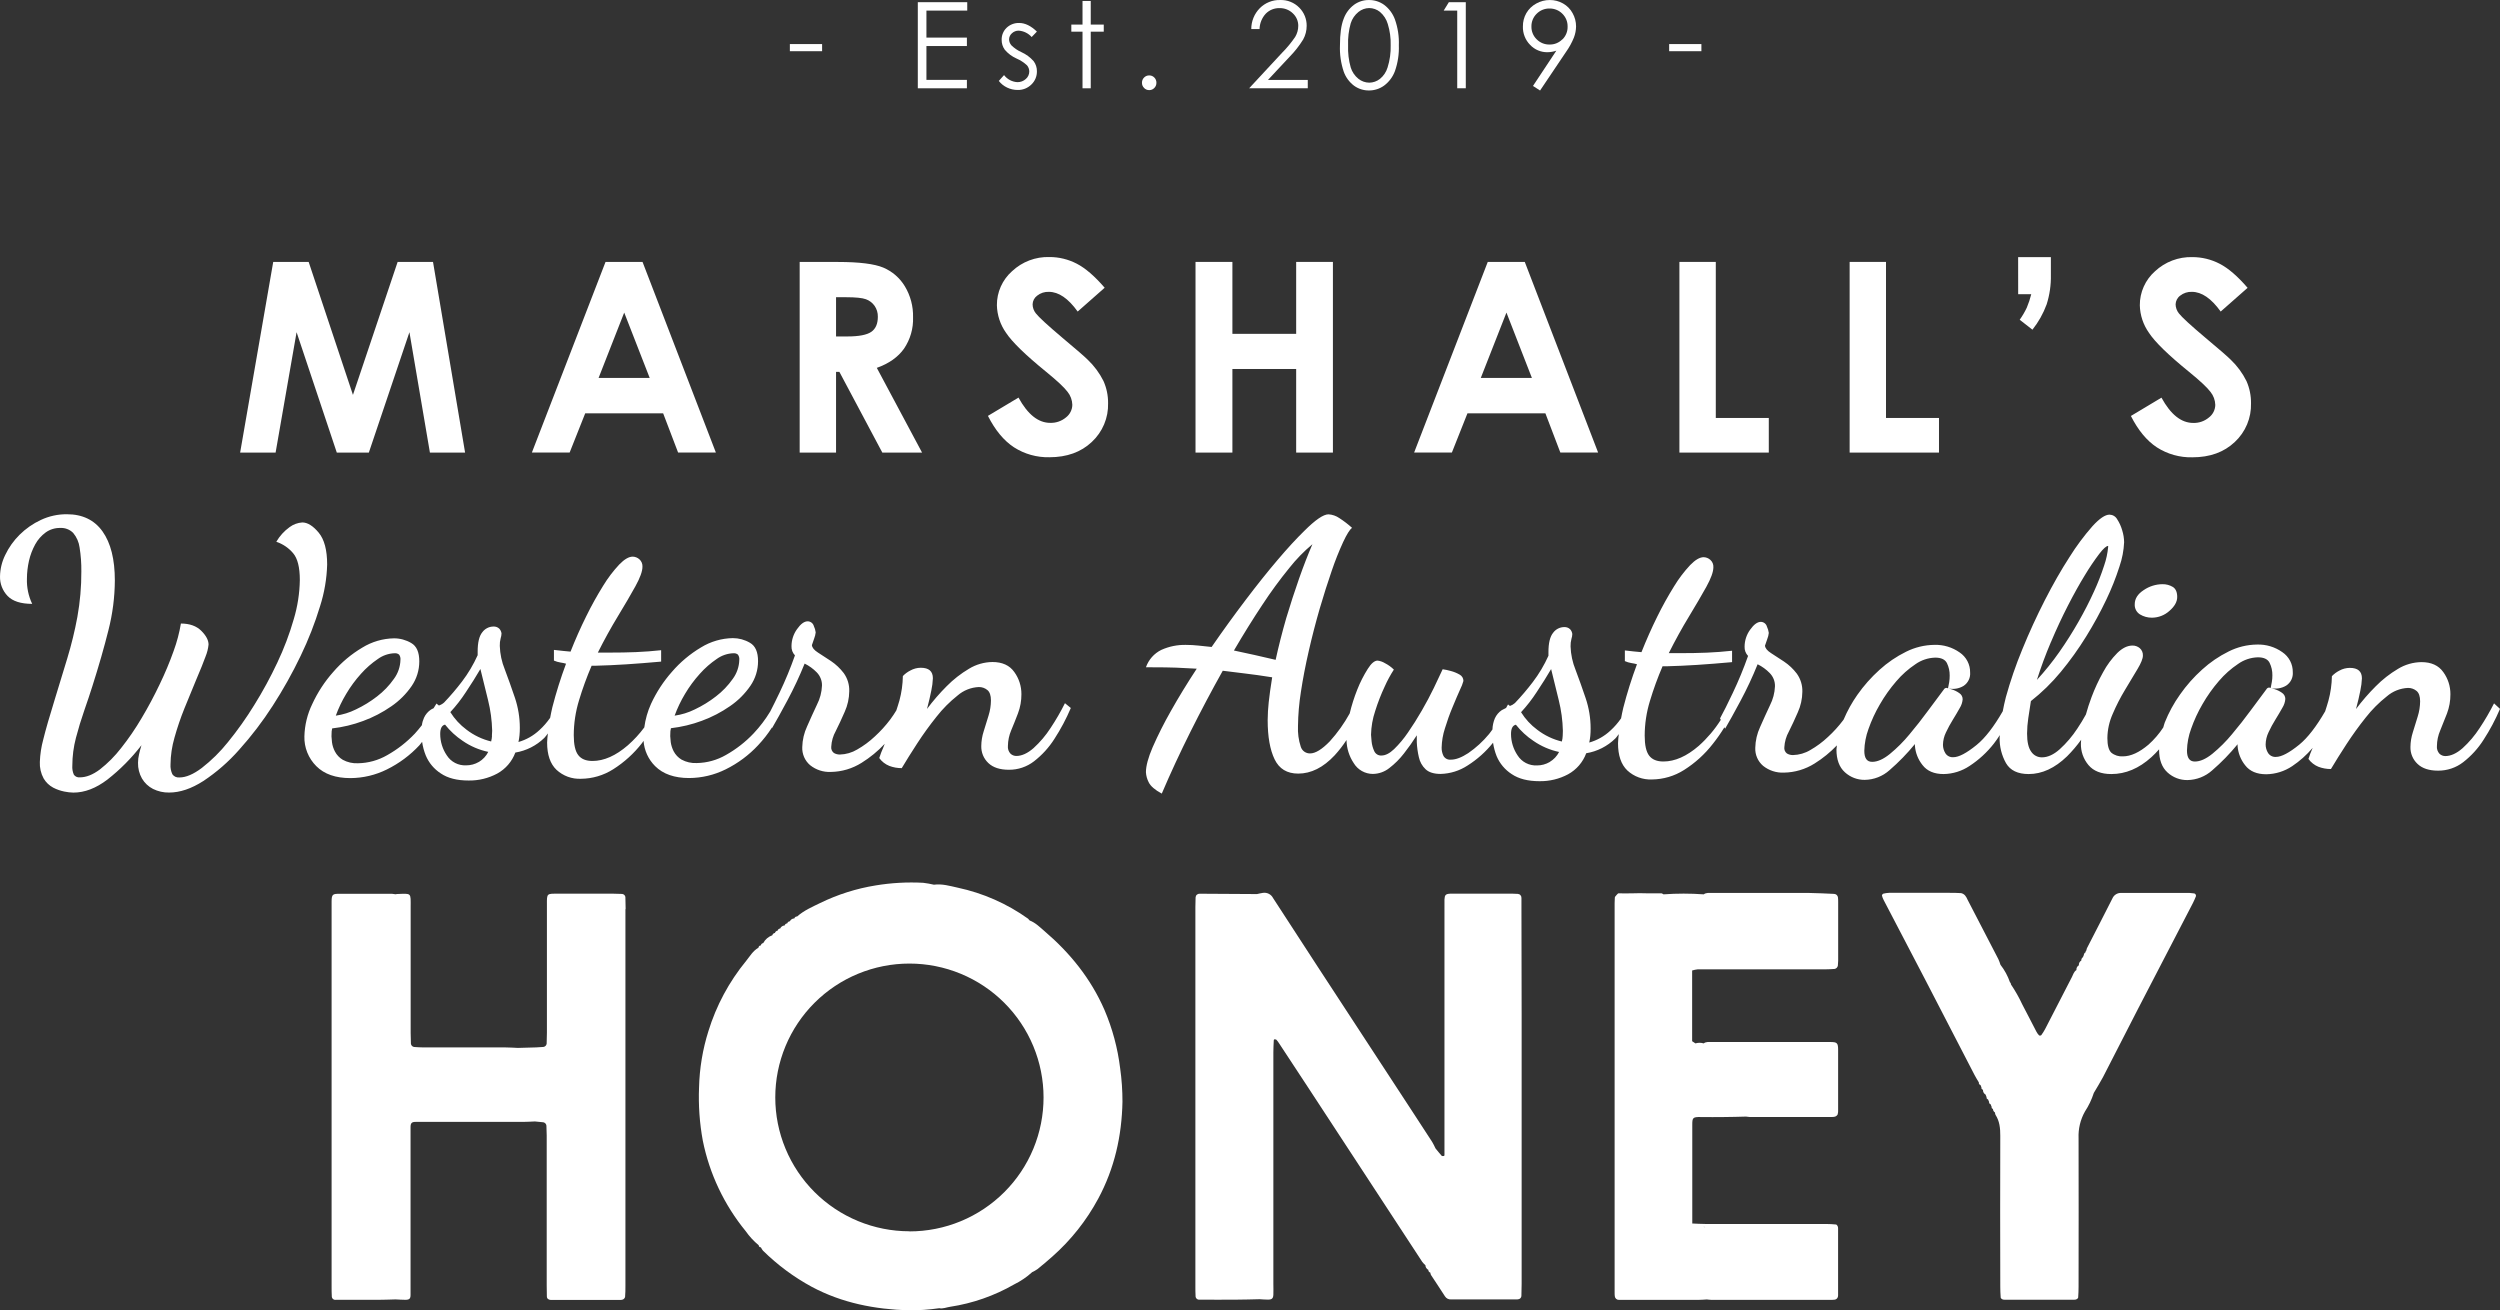
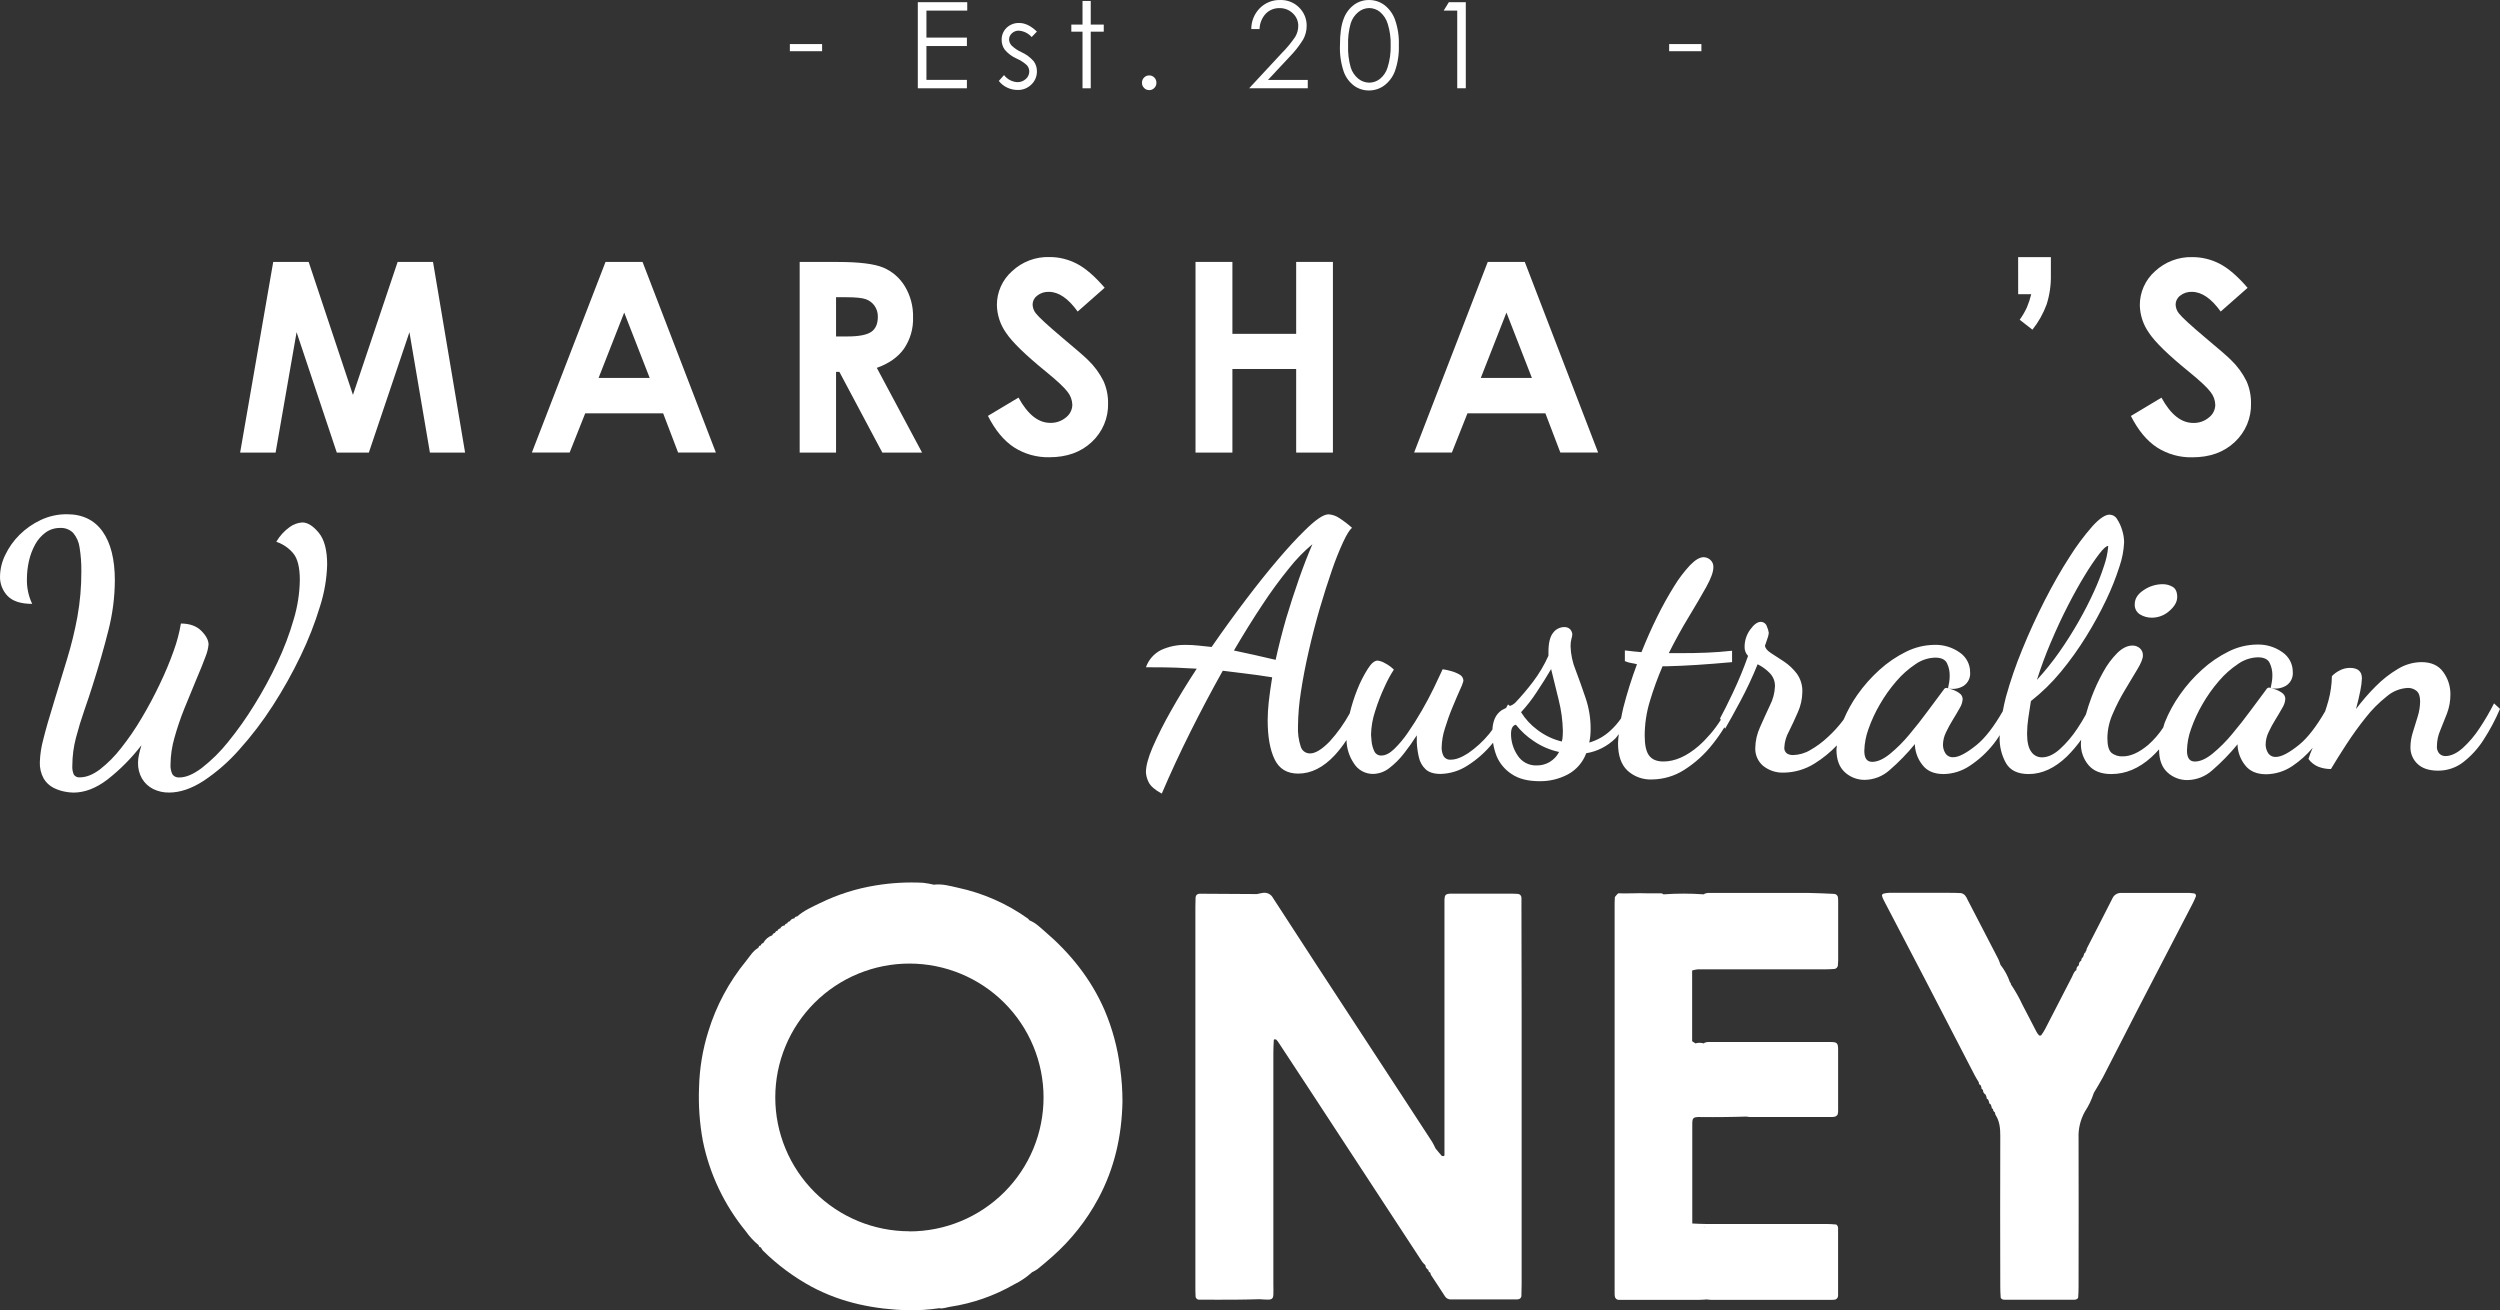
<svg xmlns="http://www.w3.org/2000/svg" width="145" height="76" viewBox="0 0 145 76" fill="none">
  <rect x="0" y="0" width="145" height="76" fill="#333333" stroke="none" />
-   <path d="M36.287 52.729C36.287 52.492 36.28 52.257 36.272 52.022C36.264 51.976 36.241 51.934 36.206 51.903C36.172 51.871 36.127 51.852 36.081 51.848C35.917 51.84 35.751 51.834 35.585 51.834H32.395C31.713 51.834 31.716 51.793 31.721 52.473C31.721 52.614 31.721 52.756 31.721 52.897C31.721 55.231 31.721 57.565 31.721 59.9C31.721 60.111 31.713 60.323 31.706 60.535C31.699 60.582 31.678 60.626 31.645 60.659C31.612 60.693 31.569 60.715 31.522 60.722C31.382 60.736 31.241 60.745 31.099 60.749C30.745 60.761 30.391 60.769 30.036 60.779C29.8 60.769 29.565 60.751 29.329 60.751H24.582C24.394 60.751 24.205 60.737 24.019 60.725C23.971 60.718 23.928 60.697 23.894 60.663C23.861 60.629 23.839 60.586 23.833 60.538C23.833 60.328 23.818 60.115 23.818 59.905V52.627C23.818 51.76 23.891 51.821 23.017 51.854C22.994 51.856 22.97 51.861 22.948 51.868C22.878 51.854 22.807 51.845 22.736 51.84H19.689C19.314 51.84 19.233 51.862 19.233 52.277C19.233 52.394 19.233 52.512 19.233 52.63V74.614C19.233 74.804 19.233 74.992 19.244 75.18C19.242 75.209 19.248 75.239 19.259 75.266C19.27 75.293 19.287 75.318 19.309 75.338C19.331 75.358 19.356 75.373 19.384 75.382C19.413 75.391 19.442 75.394 19.472 75.39C20.275 75.39 21.079 75.39 21.881 75.39C22.235 75.39 22.589 75.374 22.945 75.365C23.131 75.374 23.32 75.389 23.508 75.389C23.742 75.389 23.812 75.325 23.812 75.107C23.812 74.889 23.812 74.684 23.812 74.473V65.939C23.812 65.751 23.812 65.561 23.812 65.373C23.812 65.141 23.882 65.07 24.098 65.07C24.286 65.07 24.474 65.07 24.663 65.07C26.549 65.07 28.435 65.07 30.32 65.07C30.555 65.07 30.791 65.053 31.025 65.044C31.189 65.059 31.353 65.073 31.517 65.093C31.563 65.103 31.605 65.127 31.637 65.162C31.668 65.197 31.688 65.242 31.692 65.288C31.701 65.477 31.709 65.665 31.709 65.853C31.709 66.984 31.709 68.115 31.709 69.247C31.709 71.017 31.709 72.786 31.709 74.553C31.709 74.766 31.712 74.978 31.718 75.19C31.718 75.318 31.807 75.39 31.95 75.398H35.921C35.992 75.404 36.063 75.395 36.129 75.372C36.16 75.358 36.187 75.336 36.209 75.31C36.231 75.284 36.247 75.254 36.255 75.221C36.274 75.01 36.275 74.796 36.275 74.585V52.729H36.287Z" fill="white" />
  <path d="M98.463 56.222C98.615 56.222 98.767 56.222 98.919 56.222H105.853C106.04 56.222 106.228 56.21 106.415 56.198C106.461 56.187 106.502 56.163 106.535 56.129C106.567 56.095 106.588 56.052 106.596 56.005C106.605 55.913 106.612 55.819 106.614 55.725V52.338C106.614 52.244 106.614 52.15 106.603 52.057C106.598 51.998 106.57 51.944 106.526 51.904C106.482 51.865 106.424 51.844 106.365 51.845C105.894 51.825 105.423 51.798 104.952 51.792C104.221 51.792 103.49 51.792 102.76 51.792H99.293C99.13 51.792 98.96 51.765 98.816 51.872C98.04 51.816 97.26 51.816 96.484 51.872C96.443 51.853 96.402 51.813 96.361 51.813H95.544C95.255 51.803 94.966 51.801 94.678 51.813C94.389 51.825 94.141 51.813 93.873 51.813C93.839 51.813 93.806 51.868 93.771 51.897C93.733 51.95 93.665 52.001 93.66 52.057C93.645 52.268 93.648 52.48 93.648 52.693V74.97C93.648 75.042 93.648 75.113 93.658 75.183C93.664 75.241 93.691 75.295 93.735 75.334C93.778 75.373 93.835 75.394 93.894 75.393C94.035 75.393 94.178 75.393 94.319 75.393H98.503C98.667 75.393 98.833 75.377 98.997 75.368C99.091 75.377 99.185 75.393 99.278 75.393H106.135C106.229 75.393 106.324 75.393 106.416 75.381C106.462 75.374 106.505 75.352 106.538 75.319C106.572 75.286 106.594 75.244 106.602 75.198C106.602 75.175 106.609 75.151 106.609 75.128C106.609 73.834 106.609 72.542 106.609 71.25C106.611 71.204 106.602 71.157 106.583 71.115C106.564 71.077 106.524 71.025 106.489 71.021C106.302 71.003 106.114 70.991 105.927 70.991C103.598 70.991 101.265 70.991 98.928 70.991C98.669 70.991 98.41 70.972 98.152 70.963C98.152 69.222 98.152 67.48 98.152 65.737C98.152 65.572 98.152 65.408 98.152 65.243C98.152 64.831 98.178 64.778 98.646 64.788C99.114 64.799 99.544 64.788 99.992 64.788C100.416 64.788 100.839 64.772 101.265 64.762C101.334 64.774 101.404 64.781 101.474 64.785C103.059 64.785 104.643 64.785 106.225 64.785C106.295 64.79 106.365 64.783 106.433 64.764C106.498 64.742 106.552 64.697 106.585 64.636C106.609 64.546 106.618 64.451 106.611 64.358C106.611 63.202 106.611 62.047 106.611 60.892C106.611 60.495 106.552 60.437 106.169 60.437H99.293C99.129 60.437 98.959 60.408 98.813 60.517C98.658 60.469 98.491 60.469 98.336 60.517L98.144 60.39V56.289C98.251 56.256 98.357 56.234 98.463 56.222ZM98.919 71.2C98.879 71.178 98.837 71.159 98.795 71.142C98.84 71.148 98.882 71.169 98.915 71.2H98.919Z" fill="white" />
  <path d="M127.268 51.819C127.176 51.804 127.084 51.794 126.99 51.79C125.738 51.79 124.485 51.79 123.232 51.79C123.162 51.79 123.091 51.79 123.019 51.79C122.913 51.787 122.809 51.816 122.72 51.873C122.63 51.93 122.561 52.013 122.519 52.11C122.033 53.079 121.532 54.039 121.038 55.005C121.021 55.048 121.009 55.093 121.003 55.139C120.996 55.143 120.989 55.148 120.983 55.154C120.977 55.16 120.973 55.167 120.97 55.175C120.967 55.183 120.965 55.192 120.966 55.2C120.966 55.209 120.968 55.217 120.971 55.224C120.937 55.243 120.908 55.27 120.888 55.304C120.869 55.338 120.859 55.376 120.861 55.416C120.845 55.423 120.833 55.437 120.827 55.453C120.822 55.47 120.823 55.488 120.83 55.503C120.794 55.523 120.764 55.552 120.744 55.587C120.723 55.622 120.713 55.663 120.715 55.703V55.713C120.667 55.739 120.628 55.779 120.604 55.828C120.579 55.877 120.569 55.931 120.575 55.986C120.527 56.013 120.488 56.054 120.462 56.103C120.437 56.152 120.427 56.208 120.432 56.263C120.28 56.358 120.244 56.53 120.169 56.672C119.647 57.676 119.135 58.684 118.615 59.689C118.549 59.813 118.474 59.932 118.39 60.044C118.373 60.056 118.352 60.063 118.331 60.066C118.31 60.068 118.289 60.065 118.269 60.056C118.205 59.989 118.151 59.913 118.108 59.83C117.834 59.309 117.572 58.781 117.294 58.261C117.106 57.857 116.886 57.468 116.637 57.098C116.638 57.074 116.633 57.05 116.623 57.028C116.613 57.006 116.597 56.987 116.578 56.972C116.452 56.606 116.266 56.262 116.027 55.957C115.993 55.846 115.953 55.737 115.905 55.631C115.313 54.48 114.717 53.33 114.118 52.182C114.083 52.094 114.035 52.013 113.977 51.939C113.916 51.869 113.834 51.82 113.743 51.801C113.485 51.781 113.225 51.784 112.965 51.784C111.832 51.784 110.699 51.784 109.566 51.784C109.449 51.789 109.333 51.806 109.221 51.836C109.202 51.847 109.185 51.862 109.173 51.881C109.162 51.899 109.154 51.92 109.152 51.942C109.176 52.034 109.21 52.122 109.254 52.206C110.049 53.73 110.844 55.253 111.639 56.775C112.605 58.634 113.568 60.494 114.526 62.355C114.602 62.506 114.691 62.638 114.775 62.781C114.767 62.814 114.773 62.848 114.791 62.876C114.809 62.905 114.838 62.925 114.87 62.932C114.889 62.978 114.905 63.025 114.924 63.07C114.91 63.145 114.949 63.183 115.012 63.207C115.008 63.263 115.021 63.319 115.048 63.369C115.075 63.418 115.115 63.459 115.164 63.487L115.223 63.639C115.208 63.71 115.247 63.743 115.306 63.766L115.37 63.918C115.354 63.988 115.392 64.019 115.449 64.038L115.518 64.203C115.499 64.27 115.537 64.298 115.592 64.317C115.591 64.358 115.602 64.399 115.622 64.435C115.642 64.472 115.672 64.502 115.708 64.523C115.71 64.57 115.721 64.616 115.738 64.659C115.979 65.029 116.017 65.439 116.016 65.872C116.007 68.789 116.007 71.707 116.016 74.625C116.016 74.835 116.025 75.048 116.04 75.258C116.04 75.295 116.093 75.337 116.133 75.359C116.176 75.378 116.223 75.387 116.27 75.384H120.304C120.352 75.386 120.398 75.377 120.441 75.357C120.481 75.336 120.532 75.293 120.534 75.257C120.549 75.046 120.557 74.834 120.557 74.623C120.557 71.753 120.569 68.882 120.557 66.012C120.534 65.473 120.662 64.938 120.927 64.468C121.146 64.134 121.319 63.771 121.441 63.39C121.619 63.087 121.808 62.784 121.97 62.481C122.652 61.162 123.322 59.838 124.002 58.519C125.063 56.468 126.126 54.418 127.192 52.37C127.258 52.245 127.309 52.113 127.364 51.984C127.372 51.95 127.367 51.913 127.349 51.883C127.332 51.852 127.303 51.829 127.268 51.819Z" fill="white" />
  <path d="M88.244 52.647C88.244 52.459 88.244 52.271 88.244 52.083C88.248 52.024 88.228 51.966 88.189 51.922C88.15 51.877 88.095 51.85 88.036 51.846C87.942 51.846 87.848 51.836 87.753 51.834C86.713 51.834 85.674 51.834 84.635 51.834C83.684 51.834 83.781 51.74 83.779 52.721C83.779 57.27 83.779 61.818 83.779 66.366C83.779 66.579 83.779 66.791 83.779 67.002C83.778 67.012 83.774 67.021 83.768 67.029C83.763 67.037 83.755 67.044 83.746 67.049C83.702 67.049 83.639 67.059 83.617 67.035C83.494 66.899 83.378 66.751 83.26 66.608C83.196 66.483 83.143 66.353 83.067 66.234C82.711 65.68 82.35 65.128 81.988 64.576C80.145 61.758 78.302 58.939 76.459 56.119C75.581 54.778 74.708 53.434 73.839 52.089C73.786 51.983 73.7 51.897 73.594 51.842C73.488 51.788 73.368 51.768 73.25 51.786C73.133 51.801 73.021 51.833 72.905 51.856L69.575 51.836C69.516 51.834 69.459 51.855 69.415 51.895C69.372 51.935 69.347 51.991 69.344 52.05C69.337 52.238 69.332 52.426 69.332 52.614C69.332 59.946 69.332 67.278 69.332 74.61C69.332 74.798 69.332 74.986 69.343 75.174C69.342 75.203 69.348 75.232 69.36 75.259C69.372 75.286 69.389 75.31 69.412 75.33C69.434 75.35 69.46 75.364 69.488 75.373C69.516 75.381 69.546 75.384 69.575 75.38C70.285 75.38 70.993 75.389 71.702 75.38C72.15 75.38 72.598 75.363 73.048 75.354C73.212 75.363 73.376 75.378 73.54 75.378C73.773 75.378 73.844 75.307 73.855 75.098C73.865 74.889 73.855 74.673 73.855 74.463C73.855 69.988 73.855 65.514 73.855 61.04C73.855 60.805 73.868 60.57 73.879 60.337C73.879 60.317 73.899 60.282 73.908 60.282C73.95 60.282 74.01 60.282 74.034 60.309C74.096 60.379 74.152 60.454 74.201 60.534C74.757 61.381 75.314 62.228 75.872 63.076C78.076 66.445 80.281 69.814 82.487 73.183C82.543 73.256 82.606 73.324 82.675 73.386C82.676 73.442 82.692 73.496 82.722 73.542C82.752 73.589 82.794 73.627 82.844 73.651C82.841 73.687 82.851 73.723 82.872 73.752C82.893 73.781 82.924 73.802 82.959 73.811C82.964 73.857 82.977 73.903 82.995 73.945C83.266 74.361 83.542 74.77 83.808 75.187C83.846 75.247 83.899 75.296 83.962 75.327C84.025 75.359 84.096 75.372 84.167 75.366H87.993C88.017 75.365 88.04 75.362 88.063 75.357C88.109 75.351 88.152 75.33 88.184 75.297C88.216 75.264 88.236 75.221 88.241 75.175C88.241 74.94 88.255 74.705 88.255 74.469C88.255 69.238 88.255 64.007 88.255 58.775C88.249 56.741 88.245 54.698 88.244 52.647Z" fill="white" />
  <path d="M64.969 61.962C64.827 60.795 64.52 59.653 64.058 58.572C63.271 56.766 62.067 55.273 60.577 54.002C60.311 53.775 60.059 53.516 59.719 53.387C59.692 53.349 59.662 53.315 59.628 53.284C58.407 52.412 57.02 51.8 55.553 51.486C55.097 51.386 54.642 51.249 54.169 51.313C53.963 51.264 53.754 51.227 53.543 51.202C52.623 51.153 51.7 51.204 50.791 51.354C49.672 51.534 48.586 51.879 47.567 52.376C47.111 52.599 46.625 52.808 46.233 53.156C46.197 53.153 46.162 53.163 46.132 53.183C46.103 53.204 46.081 53.234 46.072 53.269C46.018 53.269 45.964 53.285 45.918 53.315C45.872 53.344 45.836 53.386 45.812 53.435C45.778 53.436 45.744 53.448 45.716 53.47C45.689 53.492 45.669 53.522 45.66 53.555C45.626 53.557 45.592 53.57 45.565 53.592C45.537 53.614 45.518 53.644 45.509 53.678C45.454 53.679 45.4 53.697 45.355 53.727C45.309 53.758 45.273 53.802 45.252 53.852C45.216 53.855 45.182 53.868 45.155 53.891C45.128 53.914 45.108 53.945 45.1 53.98C45.064 53.983 45.03 53.997 45.003 54.021C44.975 54.045 44.956 54.076 44.948 54.112C44.912 54.115 44.877 54.129 44.85 54.153C44.823 54.177 44.804 54.209 44.796 54.245C44.568 54.324 44.379 54.487 44.266 54.7C44.231 54.703 44.199 54.719 44.174 54.743C44.15 54.768 44.134 54.8 44.131 54.835H44.123C44.088 54.837 44.056 54.851 44.031 54.876C44.007 54.901 43.992 54.934 43.991 54.968C43.67 55.147 43.494 55.464 43.274 55.735C42.286 56.94 41.543 58.324 41.086 59.812C40.754 60.868 40.572 61.964 40.545 63.07C40.503 64.105 40.576 65.141 40.763 66.16C41.151 68.083 42.004 69.882 43.246 71.401C43.461 71.709 43.717 71.986 44.006 72.225C44.005 72.24 44.008 72.255 44.013 72.27C44.018 72.284 44.027 72.297 44.037 72.309C44.048 72.32 44.061 72.328 44.075 72.334C44.089 72.34 44.105 72.343 44.12 72.343L44.143 72.367C44.173 72.429 44.211 72.487 44.255 72.54C45.094 73.367 46.045 74.073 47.081 74.635C48.843 75.577 50.742 75.942 52.718 76C53.307 76.002 53.894 75.961 54.476 75.876C54.695 75.921 54.894 75.824 55.104 75.794C56.412 75.596 57.672 75.155 58.819 74.496C59.2 74.31 59.552 74.07 59.865 73.785C59.971 73.737 60.073 73.679 60.169 73.612C60.462 73.376 60.752 73.133 61.033 72.883C62.113 71.929 63.016 70.791 63.697 69.523C64.642 67.767 65.065 65.884 65.103 63.898C65.104 63.251 65.06 62.603 64.969 61.962ZM52.746 71.414C51.724 71.414 50.713 71.213 49.769 70.823C48.825 70.433 47.967 69.861 47.245 69.141C46.523 68.42 45.95 67.564 45.559 66.622C45.167 65.68 44.966 64.671 44.966 63.651C44.966 62.632 45.167 61.622 45.558 60.68C45.949 59.738 46.522 58.882 47.245 58.161C47.967 57.44 48.825 56.868 49.769 56.478C50.713 56.088 51.724 55.887 52.746 55.887C53.767 55.887 54.779 56.088 55.723 56.478C56.667 56.868 57.525 57.44 58.247 58.161C58.969 58.882 59.542 59.738 59.933 60.68C60.324 61.622 60.526 62.632 60.526 63.651C60.526 64.671 60.326 65.682 59.935 66.624C59.545 67.567 58.972 68.424 58.249 69.145C57.527 69.867 56.669 70.439 55.725 70.83C54.78 71.221 53.768 71.421 52.746 71.421V71.414Z" fill="white" />
  <path d="M23.063 15.191L20.471 22.904L17.902 15.191H15.847L13.928 26.25H15.985L17.202 19.267L19.534 26.25H21.393L23.747 19.267L24.935 26.25H26.975L25.115 15.191H23.063Z" fill="white" />
  <path d="M35.121 15.191L30.849 26.248H33.039L33.942 23.974H38.463L39.33 26.248H41.521L37.267 15.191H35.121ZM34.718 21.92L36.204 18.129L37.682 21.92H34.718Z" fill="white" />
  <path d="M52.433 20.223C52.796 19.687 52.98 19.05 52.957 18.404C52.973 17.772 52.808 17.149 52.483 16.607C52.191 16.122 51.752 15.741 51.23 15.52C50.71 15.304 49.839 15.195 48.615 15.194H46.381V26.251H48.491V21.568H48.684L51.175 26.251H53.48L50.855 21.336C51.558 21.086 52.084 20.713 52.433 20.223ZM49.152 19.514H48.491V17.239H49.068C49.628 17.239 50.013 17.278 50.224 17.356C50.428 17.429 50.604 17.564 50.728 17.741C50.855 17.927 50.92 18.148 50.915 18.372C50.915 18.778 50.789 19.071 50.535 19.247C50.282 19.423 49.822 19.514 49.152 19.514Z" fill="white" />
  <path d="M63.09 20.866C62.918 20.692 62.429 20.269 61.625 19.596C60.766 18.87 60.25 18.396 60.079 18.175C59.959 18.026 59.892 17.84 59.891 17.649C59.894 17.551 59.919 17.455 59.965 17.368C60.011 17.282 60.076 17.206 60.155 17.148C60.347 16.996 60.588 16.917 60.834 16.927C61.402 16.927 61.959 17.308 62.505 18.07L64.071 16.689C63.488 16.013 62.946 15.547 62.446 15.291C61.958 15.039 61.416 14.907 60.866 14.908C60.062 14.885 59.283 15.181 58.698 15.731C58.419 15.978 58.197 16.282 58.045 16.622C57.894 16.962 57.817 17.33 57.82 17.702C57.833 18.274 58.016 18.83 58.347 19.298C58.7 19.833 59.479 20.591 60.687 21.573C61.321 22.09 61.73 22.474 61.916 22.723C62.09 22.938 62.188 23.205 62.195 23.481C62.193 23.623 62.158 23.762 62.094 23.888C62.03 24.014 61.938 24.125 61.826 24.211C61.571 24.424 61.247 24.536 60.914 24.526C60.22 24.526 59.606 24.037 59.073 23.06L57.3 24.121C57.719 24.949 58.22 25.555 58.806 25.941C59.419 26.335 60.138 26.537 60.867 26.52C61.88 26.52 62.699 26.224 63.325 25.633C63.634 25.346 63.877 24.998 64.04 24.61C64.203 24.222 64.281 23.805 64.269 23.384C64.273 22.941 64.182 22.501 64.001 22.096C63.771 21.637 63.462 21.221 63.09 20.866Z" fill="white" />
  <path d="M75.178 19.363H71.479V15.191H69.34V26.25H71.479V21.401H75.178V26.25H77.309V15.191H75.178V19.363Z" fill="white" />
  <path d="M86.29 15.191L82.019 26.248H84.209L85.112 23.974H89.633L90.5 26.248H92.691L88.437 15.191H86.29ZM85.886 21.92L87.374 18.129L88.85 21.92H85.886Z" fill="white" />
-   <path d="M99.516 15.191H97.406V26.25H102.59V24.242H99.516V15.191Z" fill="white" />
-   <path d="M109.388 15.191H107.279V26.25H112.461V24.242H109.388V15.191Z" fill="white" />
  <path d="M117.054 17.062H117.813C117.747 17.33 117.66 17.592 117.553 17.846C117.437 18.091 117.3 18.325 117.143 18.546L117.881 19.122C118.233 18.679 118.511 18.183 118.706 17.652C118.88 17.101 118.963 16.525 118.951 15.948V14.912H117.052L117.054 17.062Z" fill="white" />
  <path d="M130.296 22.103C130.067 21.641 129.758 21.222 129.385 20.866C129.214 20.692 128.727 20.269 127.922 19.596C127.06 18.87 126.544 18.396 126.375 18.175C126.255 18.026 126.188 17.84 126.185 17.649C126.188 17.551 126.214 17.455 126.26 17.368C126.306 17.282 126.37 17.206 126.45 17.148C126.642 16.996 126.883 16.917 127.129 16.927C127.697 16.927 128.254 17.308 128.8 18.07L130.361 16.694C129.778 16.017 129.236 15.552 128.736 15.296C128.248 15.043 127.706 14.912 127.156 14.912C126.353 14.891 125.574 15.187 124.988 15.736C124.709 15.983 124.487 16.286 124.336 16.626C124.184 16.966 124.107 17.334 124.11 17.706C124.123 18.279 124.307 18.835 124.639 19.303C124.989 19.838 125.768 20.596 126.977 21.577C127.612 22.094 128.02 22.478 128.207 22.728C128.381 22.943 128.479 23.209 128.487 23.486C128.484 23.627 128.449 23.767 128.385 23.893C128.321 24.019 128.229 24.129 128.116 24.215C127.861 24.429 127.537 24.541 127.205 24.53C126.512 24.53 125.899 24.042 125.365 23.064L123.592 24.126C124.01 24.953 124.512 25.56 125.096 25.945C125.71 26.34 126.429 26.542 127.159 26.524C128.172 26.524 128.991 26.229 129.617 25.637C129.925 25.351 130.168 25.002 130.331 24.614C130.493 24.227 130.571 23.809 130.559 23.389C130.564 22.947 130.475 22.508 130.296 22.103Z" fill="white" />
  <path d="M18.975 32.743C18.975 31.903 18.811 31.286 18.483 30.892C18.155 30.498 17.837 30.301 17.53 30.302C17.265 30.32 17.011 30.414 16.798 30.572C16.483 30.798 16.22 31.088 16.026 31.423C16.405 31.55 16.741 31.778 16.998 32.082C17.26 32.386 17.39 32.906 17.39 33.644C17.378 34.41 17.259 35.172 17.04 35.906C16.791 36.771 16.473 37.614 16.087 38.427C15.688 39.277 15.239 40.103 14.742 40.9C14.283 41.646 13.776 42.361 13.223 43.041C12.778 43.599 12.268 44.103 11.704 44.542C11.216 44.909 10.785 45.092 10.411 45.092C10.333 45.101 10.253 45.089 10.181 45.058C10.109 45.026 10.046 44.976 10 44.912C9.914 44.731 9.876 44.531 9.89 44.331C9.896 43.806 9.974 43.284 10.121 42.78C10.28 42.209 10.471 41.648 10.692 41.099C10.919 40.532 11.141 39.995 11.353 39.489C11.621 38.861 11.812 38.387 11.926 38.068C12.015 37.85 12.072 37.621 12.096 37.387C12.096 37.134 11.955 36.866 11.675 36.587C11.396 36.308 10.999 36.165 10.492 36.165C10.401 36.708 10.26 37.241 10.071 37.757C9.838 38.411 9.569 39.052 9.267 39.678C8.947 40.352 8.597 41.009 8.215 41.649C7.858 42.257 7.459 42.839 7.022 43.391C6.664 43.854 6.25 44.271 5.789 44.631C5.383 44.934 4.999 45.086 4.636 45.086C4.569 45.095 4.501 45.085 4.439 45.058C4.378 45.032 4.324 44.989 4.285 44.934C4.211 44.768 4.181 44.585 4.195 44.404C4.196 43.86 4.267 43.318 4.405 42.792C4.546 42.252 4.707 41.726 4.886 41.212C5.065 40.699 5.222 40.228 5.357 39.801C5.731 38.627 6.042 37.543 6.29 36.549C6.531 35.607 6.655 34.64 6.661 33.668C6.661 32.442 6.424 31.495 5.95 30.827C5.476 30.159 4.783 29.825 3.873 29.826C3.353 29.823 2.839 29.936 2.369 30.157C1.911 30.37 1.494 30.661 1.135 31.017C0.793 31.356 0.511 31.752 0.304 32.187C0.113 32.573 0.009 32.997 0.001 33.429C-0.005 33.638 0.031 33.847 0.107 34.043C0.183 34.239 0.297 34.417 0.443 34.569C0.737 34.872 1.212 35.024 1.866 35.024C1.65 34.568 1.545 34.068 1.562 33.564C1.563 33.213 1.604 32.864 1.682 32.522C1.758 32.19 1.879 31.87 2.044 31.571C2.193 31.299 2.401 31.063 2.652 30.88C2.897 30.705 3.193 30.614 3.495 30.621C3.633 30.613 3.772 30.635 3.901 30.685C4.031 30.735 4.148 30.812 4.245 30.91C4.448 31.153 4.577 31.448 4.617 31.761C4.69 32.218 4.724 32.68 4.718 33.142C4.722 34.028 4.644 34.913 4.487 35.785C4.338 36.592 4.143 37.39 3.905 38.176L3.194 40.507C2.872 41.548 2.644 42.339 2.512 42.88C2.394 43.308 2.327 43.747 2.311 44.19C2.295 44.525 2.371 44.857 2.531 45.151C2.663 45.376 2.854 45.559 3.083 45.682C3.288 45.789 3.508 45.866 3.735 45.911C3.906 45.947 4.081 45.967 4.256 45.971C4.911 45.971 5.569 45.719 6.231 45.214C6.97 44.635 7.634 43.965 8.206 43.221C8.152 43.396 8.105 43.57 8.066 43.743C8.026 43.907 8.006 44.075 8.005 44.243C7.998 44.562 8.077 44.876 8.234 45.153C8.386 45.412 8.609 45.623 8.877 45.759C9.167 45.902 9.487 45.974 9.81 45.968C10.437 45.968 11.099 45.745 11.795 45.298C12.564 44.788 13.261 44.179 13.87 43.487C14.587 42.69 15.238 41.836 15.817 40.935C16.419 40.003 16.962 39.034 17.441 38.033C17.889 37.106 18.264 36.146 18.563 35.162C18.814 34.379 18.952 33.565 18.975 32.743Z" fill="white" />
-   <path d="M60.937 42.219C60.659 42.651 60.325 43.045 59.945 43.391C59.597 43.694 59.263 43.846 58.943 43.846C58.82 43.845 58.702 43.799 58.611 43.715C58.554 43.655 58.511 43.583 58.485 43.505C58.459 43.426 58.45 43.343 58.459 43.261C58.463 42.951 58.528 42.645 58.649 42.36C58.777 42.057 58.908 41.726 59.041 41.379C59.177 41.021 59.245 40.641 59.242 40.259C59.244 39.799 59.1 39.35 58.83 38.978C58.557 38.59 58.132 38.396 57.557 38.397C57.079 38.404 56.611 38.538 56.203 38.787C55.73 39.067 55.295 39.407 54.909 39.798C54.497 40.21 54.115 40.651 53.767 41.118C53.873 40.714 53.957 40.357 54.017 40.048C54.068 39.814 54.098 39.576 54.107 39.337C54.107 38.933 53.873 38.73 53.405 38.73C53.192 38.731 52.983 38.787 52.797 38.891C52.636 38.972 52.49 39.081 52.366 39.211C52.359 39.691 52.291 40.168 52.166 40.632C52.114 40.832 52.045 41.011 51.988 41.203C51.885 41.375 51.766 41.553 51.625 41.743C51.361 42.093 51.065 42.417 50.742 42.713C50.432 43.006 50.088 43.26 49.718 43.471C49.415 43.653 49.069 43.753 48.715 43.763C48.592 43.765 48.471 43.734 48.365 43.672C48.309 43.629 48.265 43.572 48.239 43.507C48.212 43.442 48.203 43.371 48.213 43.302C48.23 42.986 48.319 42.677 48.474 42.401C48.647 42.054 48.822 41.681 48.995 41.281C49.163 40.909 49.251 40.507 49.256 40.1C49.271 39.72 49.158 39.347 48.936 39.038C48.728 38.766 48.477 38.529 48.193 38.338C47.911 38.151 47.661 37.988 47.441 37.848C47.221 37.707 47.104 37.565 47.09 37.417C47.116 37.337 47.16 37.211 47.221 37.037C47.267 36.922 47.297 36.801 47.31 36.678C47.293 36.549 47.257 36.424 47.201 36.306C47.179 36.229 47.133 36.162 47.069 36.113C47.006 36.065 46.928 36.038 46.849 36.036C46.646 36.036 46.439 36.188 46.227 36.491C46.021 36.777 45.909 37.12 45.907 37.472C45.902 37.571 45.917 37.67 45.951 37.763C45.986 37.855 46.039 37.94 46.107 38.012C45.851 38.74 45.556 39.455 45.224 40.153C45.007 40.608 44.831 40.958 44.675 41.264C44.4 41.72 44.077 42.146 43.711 42.535C43.243 43.03 42.702 43.452 42.107 43.787C41.592 44.085 41.008 44.247 40.412 44.257C40.105 44.273 39.799 44.204 39.529 44.057C39.336 43.942 39.178 43.775 39.073 43.576C38.987 43.41 38.93 43.23 38.903 43.045C38.883 42.879 38.873 42.762 38.873 42.695C38.871 42.599 38.875 42.502 38.883 42.406C38.889 42.348 38.899 42.291 38.914 42.236C39.528 42.165 40.131 42.021 40.709 41.805C41.288 41.593 41.837 41.307 42.343 40.955C42.807 40.638 43.208 40.237 43.526 39.774C43.813 39.355 43.967 38.859 43.967 38.352C43.967 37.819 43.815 37.462 43.496 37.281C43.195 37.104 42.853 37.011 42.504 37.011C41.851 37.022 41.213 37.209 40.658 37.551C40.024 37.928 39.456 38.404 38.975 38.962C38.48 39.52 38.071 40.148 37.759 40.824C37.563 41.258 37.432 41.717 37.37 42.189C37.09 42.567 36.77 42.915 36.416 43.226C35.715 43.832 35.029 44.136 34.361 44.136C33.986 44.136 33.712 44.023 33.538 43.796C33.363 43.569 33.278 43.182 33.278 42.635C33.28 41.953 33.383 41.276 33.582 40.624C33.787 39.94 34.032 39.269 34.314 38.612H34.555C35.117 38.598 35.704 38.571 36.319 38.532C36.934 38.492 37.609 38.439 38.346 38.373V37.712C37.85 37.765 37.366 37.803 36.89 37.822C36.415 37.842 35.885 37.851 35.297 37.851H34.675C35.049 37.105 35.437 36.402 35.839 35.741C36.241 35.08 36.578 34.502 36.851 34.009C37.124 33.515 37.263 33.136 37.263 32.868C37.267 32.787 37.253 32.706 37.222 32.632C37.191 32.557 37.143 32.49 37.082 32.437C36.977 32.343 36.842 32.289 36.7 32.285C36.473 32.285 36.213 32.437 35.918 32.74C35.566 33.117 35.253 33.529 34.985 33.97C34.628 34.544 34.3 35.135 34.002 35.742C33.675 36.401 33.371 37.085 33.091 37.794L32.66 37.753C32.52 37.74 32.342 37.719 32.128 37.694V38.314C32.247 38.366 32.372 38.403 32.5 38.424C32.611 38.44 32.721 38.464 32.83 38.494C32.522 39.32 32.258 40.162 32.038 41.015C31.98 41.24 31.952 41.429 31.909 41.632C31.729 41.893 31.52 42.133 31.286 42.346C30.941 42.669 30.525 42.905 30.071 43.036C30.098 42.911 30.117 42.784 30.13 42.656C30.144 42.51 30.151 42.363 30.15 42.216C30.15 41.617 30.052 41.023 29.86 40.456C29.665 39.882 29.471 39.338 29.278 38.825C29.101 38.391 29.002 37.928 28.988 37.46C28.983 37.312 29 37.164 29.038 37.02C29.068 36.93 29.085 36.835 29.088 36.74C29.075 36.635 29.029 36.538 28.957 36.461C28.911 36.417 28.855 36.384 28.795 36.363C28.734 36.342 28.67 36.334 28.606 36.34C28.483 36.342 28.361 36.373 28.252 36.431C28.142 36.488 28.047 36.57 27.974 36.67C27.793 36.891 27.703 37.267 27.704 37.801V38.001C27.46 38.545 27.154 39.059 26.793 39.533C26.471 39.956 26.126 40.361 25.759 40.745C25.672 40.824 25.568 40.883 25.456 40.92L25.314 40.806C25.264 40.902 25.2 40.985 25.147 41.078C25.094 41.106 25.049 41.121 24.995 41.156C24.82 41.273 24.682 41.435 24.594 41.626C24.531 41.764 24.489 41.91 24.47 42.06C24.336 42.224 24.211 42.394 24.063 42.547C23.594 43.042 23.053 43.465 22.458 43.799C21.943 44.097 21.36 44.259 20.765 44.269C20.457 44.285 20.152 44.216 19.882 44.069C19.688 43.954 19.53 43.787 19.426 43.588C19.339 43.423 19.281 43.243 19.256 43.057C19.236 42.891 19.226 42.774 19.226 42.707C19.224 42.611 19.227 42.514 19.236 42.418C19.242 42.361 19.252 42.304 19.265 42.248C19.879 42.178 20.482 42.033 21.061 41.817C21.64 41.605 22.189 41.319 22.695 40.967C23.16 40.649 23.561 40.249 23.879 39.786C24.166 39.367 24.319 38.871 24.319 38.364C24.319 37.831 24.167 37.474 23.848 37.293C23.547 37.117 23.204 37.023 22.855 37.023C22.203 37.034 21.566 37.221 21.011 37.563C20.376 37.94 19.808 38.416 19.326 38.975C18.831 39.532 18.422 40.16 18.11 40.836C17.827 41.42 17.671 42.058 17.655 42.707C17.646 43.028 17.702 43.347 17.822 43.645C17.941 43.942 18.12 44.213 18.348 44.439C18.808 44.9 19.467 45.13 20.322 45.13C21.057 45.127 21.781 44.955 22.439 44.628C23.147 44.279 23.786 43.805 24.324 43.227C24.382 43.165 24.427 43.091 24.483 43.026C24.521 43.298 24.592 43.564 24.695 43.819C24.873 44.245 25.177 44.608 25.567 44.859C25.972 45.134 26.51 45.271 27.181 45.27C27.758 45.279 28.327 45.141 28.836 44.869C29.323 44.603 29.697 44.169 29.889 43.649C30.524 43.544 31.112 43.247 31.572 42.797C31.645 42.715 31.713 42.629 31.777 42.539C31.76 42.718 31.733 42.91 31.733 43.068C31.733 43.776 31.914 44.302 32.275 44.648C32.466 44.825 32.69 44.962 32.934 45.052C33.179 45.141 33.439 45.181 33.699 45.169C34.359 45.164 35.005 44.973 35.563 44.619C36.204 44.214 36.769 43.701 37.234 43.103C37.267 43.062 37.293 43.014 37.326 42.971C37.366 43.523 37.603 44.042 37.995 44.434C38.457 44.895 39.115 45.126 39.97 45.126C40.704 45.122 41.428 44.951 42.086 44.624C42.795 44.275 43.434 43.8 43.971 43.223C44.269 42.907 44.537 42.564 44.772 42.199L44.784 42.222C45.011 41.836 45.308 41.299 45.676 40.611C46.045 39.922 46.377 39.213 46.669 38.488C46.93 38.617 47.168 38.789 47.371 38.997C47.471 39.099 47.549 39.219 47.601 39.352C47.654 39.484 47.679 39.625 47.675 39.767C47.659 40.151 47.56 40.527 47.385 40.868C47.19 41.283 46.999 41.703 46.812 42.13C46.636 42.506 46.541 42.915 46.531 43.33C46.522 43.529 46.559 43.726 46.637 43.908C46.716 44.09 46.836 44.252 46.987 44.381C47.327 44.653 47.755 44.792 48.19 44.772C48.823 44.763 49.44 44.579 49.975 44.242C50.468 43.935 50.919 43.565 51.315 43.141C51.288 43.214 51.256 43.292 51.228 43.361C51.139 43.558 51.062 43.761 50.997 43.967C51.144 44.171 51.346 44.328 51.579 44.422C51.81 44.509 52.054 44.553 52.301 44.552C52.555 44.125 52.856 43.644 53.203 43.111C53.55 42.577 53.922 42.063 54.317 41.57C54.674 41.113 55.085 40.7 55.54 40.339C55.884 40.041 56.318 39.868 56.773 39.848C56.952 39.846 57.126 39.906 57.264 40.019C57.405 40.131 57.475 40.336 57.475 40.626C57.472 40.925 57.425 41.221 57.335 41.507C57.241 41.81 57.147 42.113 57.054 42.416C56.965 42.691 56.917 42.978 56.914 43.267C56.909 43.451 56.943 43.635 57.013 43.806C57.084 43.976 57.19 44.13 57.325 44.257C57.598 44.518 57.996 44.646 58.519 44.646C59.044 44.65 59.555 44.477 59.971 44.157C60.438 43.795 60.839 43.355 61.156 42.856C61.525 42.287 61.843 41.688 62.108 41.064L61.767 40.785C61.52 41.28 61.243 41.759 60.937 42.219ZM39.73 40.248C39.977 39.83 40.267 39.438 40.593 39.078C40.883 38.751 41.213 38.462 41.575 38.217C41.856 38.015 42.191 37.9 42.537 37.888C42.631 37.879 42.725 37.907 42.798 37.966C42.862 38.054 42.891 38.162 42.879 38.27C42.87 38.67 42.736 39.058 42.498 39.379C42.227 39.764 41.899 40.105 41.525 40.391C41.143 40.688 40.73 40.942 40.292 41.149C39.926 41.33 39.533 41.451 39.128 41.508C39.288 41.07 39.489 40.648 39.73 40.248ZM20.078 40.248C20.325 39.83 20.614 39.438 20.939 39.078C21.23 38.751 21.56 38.462 21.922 38.217C22.204 38.014 22.539 37.9 22.885 37.888C22.979 37.879 23.073 37.907 23.146 37.966C23.21 38.054 23.238 38.162 23.226 38.27C23.216 38.67 23.083 39.058 22.844 39.379C22.574 39.764 22.246 40.105 21.872 40.391C21.49 40.688 21.076 40.942 20.638 41.149C20.273 41.33 19.88 41.451 19.476 41.508C19.635 41.069 19.837 40.648 20.078 40.248ZM27.777 44.19C27.553 44.323 27.296 44.392 27.036 44.39C26.814 44.401 26.593 44.353 26.396 44.251C26.199 44.149 26.032 43.997 25.913 43.809C25.665 43.443 25.532 43.011 25.532 42.569C25.532 42.249 25.626 42.069 25.813 42.028C26.102 42.393 26.447 42.711 26.835 42.97C27.282 43.279 27.787 43.496 28.319 43.609C28.198 43.851 28.009 44.053 27.777 44.192V44.19ZM28.537 42.674C28.531 42.786 28.515 42.896 28.486 43.005C27.969 42.88 27.483 42.648 27.061 42.324C26.686 42.046 26.366 41.7 26.119 41.303C26.453 40.943 26.755 40.554 27.022 40.142C27.342 39.663 27.622 39.216 27.863 38.802C28.011 39.416 28.159 40.017 28.306 40.603C28.451 41.186 28.532 41.783 28.546 42.384C28.54 42.463 28.537 42.554 28.53 42.68L28.537 42.674Z" fill="white" />
  <path d="M124.819 35.826C125.19 35.822 125.547 35.684 125.822 35.436C126.126 35.175 126.278 34.905 126.278 34.625C126.278 34.344 126.194 34.152 126.027 34.044C125.844 33.934 125.633 33.878 125.42 33.883C125.033 33.887 124.655 34.006 124.336 34.225C123.988 34.45 123.815 34.725 123.815 35.045C123.807 35.162 123.832 35.278 123.885 35.383C123.939 35.487 124.02 35.574 124.119 35.636C124.33 35.764 124.573 35.83 124.819 35.826Z" fill="white" />
  <path d="M144.654 40.795C144.405 41.288 144.127 41.766 143.821 42.225C143.542 42.657 143.208 43.051 142.828 43.397C142.48 43.7 142.146 43.852 141.825 43.852C141.702 43.851 141.584 43.804 141.494 43.722C141.437 43.661 141.394 43.589 141.368 43.511C141.341 43.432 141.333 43.349 141.342 43.267C141.345 42.957 141.41 42.651 141.533 42.366C141.659 42.063 141.79 41.732 141.924 41.385C142.059 41.027 142.127 40.648 142.124 40.265C142.127 39.805 141.983 39.356 141.713 38.984C141.439 38.596 141.015 38.402 140.439 38.403C139.962 38.41 139.494 38.544 139.086 38.793C138.613 39.073 138.179 39.413 137.793 39.804C137.38 40.216 136.998 40.657 136.649 41.124C136.757 40.72 136.84 40.363 136.9 40.054C136.951 39.82 136.981 39.582 136.991 39.343C136.991 38.939 136.757 38.737 136.289 38.737C136.076 38.738 135.867 38.793 135.681 38.897C135.521 38.979 135.375 39.087 135.25 39.217C135.243 39.697 135.175 40.174 135.049 40.638C134.995 40.853 134.92 41.049 134.86 41.255C134.351 42.134 133.849 42.788 133.356 43.191C132.773 43.664 132.322 43.901 132.002 43.901C131.912 43.907 131.822 43.889 131.742 43.848C131.662 43.808 131.594 43.746 131.546 43.67C131.455 43.523 131.407 43.353 131.407 43.18C131.411 42.934 131.469 42.691 131.577 42.469C131.695 42.215 131.829 41.968 131.978 41.729C132.131 41.482 132.264 41.255 132.379 41.049C132.476 40.895 132.535 40.719 132.549 40.538C132.549 40.466 132.53 40.395 132.495 40.332C132.46 40.269 132.41 40.216 132.348 40.178C132.217 40.086 132.071 40.014 131.917 39.968C131.765 39.921 131.66 39.892 131.613 39.878C131.58 39.879 131.547 39.888 131.519 39.906C131.49 39.924 131.467 39.949 131.452 39.978C131.198 40.312 130.897 40.716 130.55 41.191C130.202 41.666 129.838 42.13 129.457 42.583C129.117 42.996 128.738 43.374 128.324 43.714C127.949 44.017 127.609 44.169 127.3 44.169C126.992 44.169 126.844 43.955 126.844 43.528C126.855 43.097 126.936 42.672 127.085 42.268C127.259 41.771 127.481 41.291 127.747 40.836C128.021 40.36 128.34 39.91 128.699 39.495C129.023 39.115 129.398 38.782 129.813 38.505C130.148 38.268 130.545 38.136 130.955 38.124C131.303 38.124 131.53 38.23 131.637 38.444C131.747 38.669 131.802 38.916 131.798 39.166C131.799 39.293 131.789 39.419 131.768 39.545C131.748 39.666 131.724 39.786 131.698 39.906C132.006 39.978 132.33 39.928 132.601 39.764C132.728 39.681 132.831 39.564 132.898 39.427C132.965 39.29 132.994 39.137 132.982 38.985C132.985 38.757 132.932 38.531 132.826 38.328C132.719 38.125 132.564 37.952 132.374 37.824C131.948 37.522 131.434 37.368 130.911 37.384C130.34 37.39 129.777 37.526 129.266 37.783C128.705 38.06 128.185 38.414 127.723 38.835C127.241 39.269 126.81 39.755 126.439 40.286C126.081 40.789 125.785 41.334 125.556 41.907C125.518 42.005 125.502 42.095 125.47 42.192C125.229 42.56 124.942 42.894 124.614 43.188C124.08 43.641 123.585 43.868 123.13 43.869C122.888 43.886 122.648 43.811 122.459 43.658C122.307 43.518 122.228 43.235 122.228 42.807C122.234 42.328 122.338 41.855 122.532 41.417C122.739 40.93 122.981 40.459 123.255 40.006C123.528 39.552 123.769 39.151 123.976 38.805C124.183 38.458 124.288 38.198 124.288 38.024C124.292 37.943 124.279 37.862 124.247 37.788C124.216 37.713 124.168 37.647 124.107 37.593C123.989 37.494 123.839 37.44 123.685 37.442C123.391 37.442 123.097 37.586 122.804 37.872C122.478 38.202 122.201 38.576 121.982 38.984C121.721 39.45 121.496 39.935 121.309 40.435C121.178 40.782 121.073 41.115 120.982 41.441C120.83 41.717 120.666 41.989 120.487 42.255C120.198 42.697 119.855 43.101 119.464 43.456C119.11 43.771 118.766 43.927 118.431 43.926C118.309 43.928 118.187 43.898 118.079 43.841C117.97 43.783 117.878 43.7 117.81 43.597C117.649 43.376 117.57 43.026 117.57 42.545C117.572 42.247 117.596 41.95 117.64 41.655C117.685 41.328 117.736 40.999 117.792 40.664C118.427 40.165 119.007 39.599 119.521 38.976C120.063 38.321 120.559 37.628 121.005 36.904C121.432 36.215 121.821 35.504 122.169 34.772C122.466 34.153 122.719 33.515 122.928 32.862C123.086 32.407 123.177 31.931 123.199 31.45C123.196 31.216 123.158 30.983 123.088 30.76C123.024 30.533 122.926 30.317 122.797 30.119C122.754 30.04 122.69 29.973 122.612 29.925C122.535 29.878 122.446 29.852 122.355 29.849C122.101 29.849 121.77 30.072 121.363 30.519C120.871 31.079 120.424 31.679 120.03 32.311C119.547 33.057 119.069 33.894 118.595 34.822C118.121 35.75 117.687 36.697 117.292 37.665C116.919 38.569 116.601 39.494 116.34 40.436C116.261 40.727 116.215 40.986 116.16 41.252C115.648 42.142 115.142 42.803 114.641 43.209C114.06 43.682 113.609 43.919 113.287 43.919C113.198 43.925 113.108 43.907 113.028 43.866C112.947 43.826 112.88 43.764 112.832 43.688C112.741 43.541 112.692 43.371 112.692 43.199C112.696 42.952 112.754 42.709 112.862 42.487C112.981 42.233 113.115 41.986 113.263 41.748C113.416 41.5 113.55 41.273 113.664 41.067C113.762 40.913 113.82 40.737 113.834 40.556C113.834 40.484 113.816 40.413 113.781 40.35C113.746 40.288 113.695 40.235 113.634 40.197C113.502 40.104 113.357 40.032 113.202 39.986C113.05 39.939 112.946 39.91 112.899 39.896C112.865 39.897 112.833 39.907 112.804 39.924C112.776 39.942 112.753 39.967 112.738 39.996C112.483 40.33 112.183 40.734 111.835 41.209C111.488 41.684 111.124 42.148 110.743 42.601C110.403 43.014 110.023 43.393 109.61 43.732C109.234 44.035 108.894 44.187 108.586 44.187C108.277 44.187 108.13 43.973 108.13 43.546C108.141 43.115 108.222 42.69 108.37 42.286C108.545 41.789 108.766 41.309 109.032 40.855C109.306 40.378 109.625 39.929 109.985 39.513C110.308 39.133 110.683 38.8 111.098 38.523C111.433 38.286 111.831 38.154 112.241 38.142C112.589 38.142 112.815 38.248 112.923 38.462C113.032 38.687 113.086 38.934 113.082 39.184C113.083 39.311 113.073 39.438 113.054 39.563C113.034 39.684 113.009 39.804 112.984 39.924C113.291 39.997 113.615 39.946 113.886 39.783C114.014 39.699 114.116 39.582 114.183 39.445C114.251 39.308 114.28 39.156 114.267 39.003C114.271 38.775 114.217 38.549 114.111 38.346C114.005 38.143 113.85 37.97 113.66 37.842C113.233 37.541 112.719 37.386 112.197 37.402C111.625 37.408 111.062 37.545 110.551 37.801C109.99 38.078 109.471 38.432 109.008 38.853C108.526 39.287 108.096 39.774 107.724 40.304C107.411 40.751 107.146 41.229 106.933 41.731C106.921 41.746 106.913 41.76 106.902 41.775C106.639 42.125 106.343 42.45 106.02 42.745C105.71 43.038 105.367 43.292 104.997 43.503C104.694 43.685 104.349 43.785 103.995 43.794C103.872 43.797 103.75 43.766 103.644 43.703C103.588 43.661 103.544 43.604 103.517 43.539C103.491 43.474 103.482 43.403 103.492 43.334C103.51 43.017 103.599 42.71 103.753 42.433C103.926 42.086 104.101 41.713 104.274 41.312C104.442 40.941 104.531 40.539 104.536 40.131C104.55 39.752 104.437 39.379 104.215 39.07C104.008 38.797 103.757 38.561 103.472 38.37C103.193 38.183 102.942 38.02 102.72 37.88C102.5 37.739 102.383 37.596 102.369 37.449C102.397 37.369 102.441 37.243 102.5 37.069C102.547 36.954 102.577 36.833 102.59 36.709C102.573 36.581 102.536 36.456 102.48 36.338C102.459 36.261 102.413 36.194 102.35 36.145C102.286 36.096 102.209 36.069 102.129 36.068C101.929 36.068 101.721 36.22 101.508 36.523C101.3 36.808 101.188 37.151 101.186 37.504C101.181 37.603 101.196 37.702 101.231 37.795C101.266 37.888 101.319 37.972 101.388 38.044C101.131 38.772 100.836 39.487 100.505 40.184C100.201 40.826 99.954 41.32 99.762 41.666L99.806 41.751C99.454 42.31 99.024 42.817 98.53 43.258C97.829 43.864 97.143 44.167 96.475 44.167C96.1 44.167 95.826 44.055 95.651 43.828C95.477 43.6 95.392 43.214 95.392 42.666C95.394 41.985 95.496 41.308 95.696 40.656C95.901 39.972 96.146 39.3 96.428 38.644H96.669C97.23 38.63 97.817 38.603 98.433 38.564C99.049 38.524 99.724 38.471 100.46 38.404V37.743C99.965 37.797 99.48 37.834 99.004 37.854C98.529 37.874 97.999 37.883 97.411 37.883H96.789C97.163 37.137 97.55 36.434 97.952 35.773C98.353 35.111 98.69 34.534 98.965 34.041C99.238 33.547 99.376 33.168 99.376 32.9C99.381 32.819 99.367 32.738 99.336 32.663C99.305 32.589 99.257 32.522 99.196 32.469C99.091 32.375 98.956 32.321 98.814 32.317C98.587 32.317 98.327 32.469 98.032 32.772C97.679 33.149 97.367 33.561 97.099 34.002C96.742 34.576 96.414 35.167 96.116 35.774C95.79 36.433 95.487 37.117 95.205 37.825L94.773 37.785C94.632 37.772 94.456 37.751 94.242 37.725V38.345C94.36 38.398 94.485 38.435 94.612 38.456C94.724 38.472 94.835 38.496 94.944 38.526C94.636 39.352 94.371 40.193 94.152 41.047C94.094 41.272 94.064 41.461 94.023 41.664C93.843 41.925 93.634 42.165 93.4 42.378C93.053 42.702 92.633 42.938 92.176 43.068C92.204 42.943 92.224 42.816 92.237 42.688C92.251 42.541 92.257 42.395 92.256 42.248C92.256 41.649 92.158 41.055 91.966 40.488C91.772 39.914 91.578 39.37 91.384 38.856C91.207 38.422 91.108 37.96 91.093 37.492C91.088 37.344 91.106 37.196 91.144 37.052C91.174 36.962 91.191 36.867 91.194 36.772C91.181 36.667 91.136 36.57 91.064 36.493C91.017 36.449 90.962 36.416 90.901 36.395C90.841 36.374 90.776 36.366 90.713 36.371C90.589 36.374 90.468 36.405 90.358 36.462C90.248 36.52 90.153 36.602 90.081 36.702C89.9 36.922 89.809 37.299 89.81 37.833V38.033C89.566 38.577 89.26 39.09 88.899 39.564C88.577 39.987 88.233 40.392 87.866 40.777C87.781 40.851 87.682 40.909 87.576 40.946L87.465 40.858C87.43 40.93 87.387 40.991 87.352 41.062C87.267 41.1 87.184 41.142 87.103 41.188C86.929 41.305 86.791 41.468 86.704 41.658C86.617 41.864 86.569 42.085 86.562 42.309C86.494 42.397 86.432 42.497 86.362 42.578C86.014 42.999 85.609 43.37 85.159 43.681C84.771 43.934 84.437 44.061 84.156 44.06C84.072 44.07 83.986 44.056 83.909 44.019C83.833 43.981 83.769 43.923 83.725 43.85C83.649 43.698 83.611 43.529 83.615 43.359C83.624 42.982 83.688 42.607 83.805 42.248C83.931 41.831 84.078 41.42 84.247 41.018C84.413 40.614 84.56 40.27 84.688 39.987C84.767 39.83 84.831 39.666 84.878 39.496C84.879 39.42 84.859 39.345 84.82 39.28C84.781 39.215 84.725 39.161 84.657 39.126C84.497 39.034 84.325 38.964 84.145 38.917C83.991 38.872 83.834 38.839 83.674 38.817C83.541 39.11 83.371 39.47 83.164 39.898C82.957 40.325 82.724 40.766 82.462 41.218C82.201 41.672 81.933 42.096 81.66 42.489C81.425 42.836 81.156 43.158 80.856 43.45C80.597 43.697 80.352 43.82 80.126 43.82C80.037 43.826 79.948 43.804 79.873 43.757C79.797 43.71 79.738 43.641 79.703 43.559C79.622 43.383 79.571 43.194 79.552 43C79.53 42.8 79.52 42.672 79.52 42.619C79.529 42.149 79.611 41.684 79.761 41.238C79.913 40.753 80.097 40.278 80.313 39.818C80.464 39.477 80.642 39.149 80.844 38.837C80.694 38.688 80.521 38.563 80.332 38.467C80.201 38.386 80.054 38.334 79.901 38.315C79.728 38.315 79.536 38.467 79.33 38.796C79.091 39.176 78.887 39.577 78.722 39.995C78.543 40.445 78.396 40.907 78.283 41.378C77.962 41.961 77.575 42.505 77.128 42.998C76.675 43.465 76.293 43.699 75.984 43.699C75.864 43.701 75.746 43.664 75.648 43.594C75.551 43.523 75.479 43.423 75.444 43.308C75.318 42.924 75.264 42.521 75.283 42.117C75.291 41.45 75.348 40.784 75.453 40.125C75.567 39.372 75.719 38.582 75.909 37.754C76.098 36.926 76.309 36.112 76.54 35.312C76.775 34.513 77.008 33.776 77.242 33.101C77.434 32.534 77.655 31.977 77.905 31.433C78.111 30.992 78.283 30.719 78.417 30.612C78.188 30.406 77.943 30.218 77.684 30.051C77.498 29.921 77.279 29.845 77.052 29.831C76.758 29.831 76.29 30.151 75.649 30.792C75.195 31.234 74.677 31.797 74.095 32.483C73.512 33.168 72.897 33.939 72.249 34.795C71.6 35.65 70.941 36.559 70.274 37.524C70.007 37.496 69.748 37.471 69.502 37.443C69.266 37.417 69.028 37.404 68.79 37.404C68.296 37.392 67.806 37.491 67.356 37.694C66.937 37.9 66.617 38.263 66.464 38.703H66.784C67.372 38.703 67.853 38.71 68.229 38.724C68.603 38.738 68.998 38.758 69.411 38.784C68.85 39.639 68.349 40.459 67.907 41.246C67.521 41.924 67.169 42.622 66.854 43.337C66.594 43.943 66.464 44.427 66.464 44.789C66.475 44.992 66.53 45.19 66.623 45.37C66.732 45.595 66.985 45.815 67.383 46.029C67.889 44.843 68.446 43.642 69.054 42.427C69.662 41.212 70.284 40.037 70.92 38.903C71.333 38.958 71.767 39.011 72.223 39.064C72.679 39.117 73.198 39.191 73.786 39.284C73.694 39.858 73.627 40.339 73.586 40.726C73.548 41.071 73.528 41.418 73.525 41.766C73.525 42.727 73.659 43.485 73.927 44.04C74.193 44.593 74.649 44.869 75.295 44.869C76.043 44.869 76.749 44.516 77.411 43.808C77.664 43.532 77.893 43.235 78.098 42.921C78.105 43.397 78.25 43.861 78.514 44.258C78.629 44.45 78.792 44.609 78.987 44.719C79.183 44.83 79.403 44.888 79.627 44.888C79.974 44.883 80.309 44.764 80.58 44.548C80.9 44.302 81.186 44.017 81.432 43.697C81.697 43.36 81.945 43.009 82.174 42.647V43.047C82.187 43.34 82.227 43.631 82.294 43.917C82.35 44.185 82.486 44.43 82.686 44.618C82.878 44.798 83.17 44.888 83.558 44.888C84.115 44.873 84.657 44.703 85.122 44.398C85.684 44.043 86.183 43.596 86.597 43.077C86.636 43.345 86.706 43.607 86.805 43.858C86.985 44.285 87.289 44.647 87.679 44.898C88.084 45.173 88.622 45.31 89.292 45.309C89.869 45.318 90.439 45.181 90.948 44.909C91.435 44.642 91.809 44.209 92.001 43.688C92.637 43.584 93.224 43.286 93.684 42.836C93.762 42.763 93.818 42.66 93.889 42.578C93.873 42.757 93.845 42.95 93.845 43.108C93.845 43.815 94.026 44.342 94.386 44.687C94.577 44.864 94.802 45.001 95.046 45.09C95.291 45.18 95.551 45.22 95.811 45.209C96.472 45.203 97.118 45.013 97.675 44.659C98.316 44.254 98.882 43.741 99.346 43.142C99.59 42.837 99.813 42.516 100.016 42.183L100.057 42.262C100.285 41.875 100.581 41.338 100.95 40.65C101.319 39.961 101.65 39.252 101.942 38.527C102.204 38.656 102.441 38.828 102.644 39.037C102.744 39.138 102.822 39.259 102.875 39.391C102.927 39.523 102.952 39.665 102.948 39.807C102.932 40.191 102.833 40.566 102.658 40.908C102.463 41.322 102.273 41.743 102.085 42.169C101.91 42.546 101.815 42.955 101.806 43.37C101.797 43.568 101.833 43.766 101.912 43.948C101.991 44.13 102.11 44.291 102.261 44.42C102.602 44.692 103.029 44.831 103.465 44.812C104.097 44.803 104.715 44.619 105.25 44.281C105.722 43.987 106.155 43.634 106.539 43.232C106.539 43.311 106.514 43.394 106.514 43.47C106.514 44.058 106.678 44.498 107.004 44.792C107.318 45.08 107.731 45.237 108.157 45.232C108.688 45.224 109.197 45.024 109.591 44.671C110.126 44.209 110.619 43.702 111.065 43.155V43.255C111.096 43.664 111.25 44.054 111.507 44.375C111.774 44.722 112.182 44.895 112.73 44.895C113.266 44.887 113.789 44.723 114.234 44.425C114.774 44.072 115.252 43.632 115.648 43.124C115.771 42.973 115.878 42.8 115.99 42.635C115.99 42.678 115.979 42.732 115.979 42.774C115.966 43.296 116.094 43.811 116.35 44.266C116.596 44.686 117.035 44.895 117.663 44.895C118.438 44.895 119.181 44.552 119.89 43.866C120.188 43.568 120.461 43.247 120.707 42.906C120.707 42.974 120.692 43.057 120.692 43.115C120.679 43.575 120.836 44.023 121.132 44.375C121.425 44.722 121.866 44.895 122.456 44.895C123.285 44.895 124.06 44.569 124.781 43.916C124.938 43.773 125.087 43.621 125.227 43.461C125.227 43.461 125.227 43.476 125.227 43.482C125.227 44.07 125.391 44.51 125.717 44.804C126.032 45.093 126.445 45.25 126.872 45.244C127.402 45.235 127.91 45.036 128.304 44.683C128.839 44.221 129.333 43.714 129.78 43.167V43.267C129.809 43.676 129.963 44.067 130.22 44.387C130.487 44.734 130.895 44.907 131.443 44.907C131.979 44.899 132.502 44.736 132.947 44.437C133.39 44.14 133.79 43.783 134.135 43.376L134.12 43.412C134.031 43.61 133.954 43.812 133.89 44.019C134.036 44.222 134.238 44.38 134.471 44.474C134.702 44.561 134.947 44.605 135.194 44.604C135.448 44.176 135.749 43.696 136.096 43.162C136.444 42.629 136.814 42.115 137.208 41.622C137.566 41.164 137.977 40.751 138.433 40.391C138.776 40.093 139.21 39.92 139.665 39.899C139.844 39.897 140.018 39.958 140.157 40.071C140.297 40.183 140.367 40.388 140.367 40.677C140.364 40.976 140.317 41.273 140.227 41.558C140.133 41.861 140.04 42.164 139.946 42.468C139.857 42.743 139.81 43.029 139.806 43.318C139.8 43.503 139.834 43.687 139.905 43.858C139.976 44.028 140.083 44.182 140.218 44.308C140.491 44.569 140.889 44.698 141.41 44.698C141.936 44.701 142.448 44.529 142.864 44.208C143.331 43.846 143.731 43.406 144.047 42.907C144.417 42.339 144.735 41.739 145 41.115L144.654 40.795ZM118.954 37.243C119.267 36.502 119.595 35.798 119.937 35.131C120.279 34.464 120.61 33.87 120.929 33.35C121.185 32.925 121.462 32.514 121.761 32.119C121.995 31.816 122.166 31.664 122.273 31.664V31.724C122.239 32.089 122.162 32.449 122.042 32.795C121.875 33.311 121.677 33.818 121.45 34.311C121.197 34.871 120.9 35.451 120.558 36.051C120.217 36.652 119.843 37.243 119.436 37.824C119.04 38.388 118.607 38.926 118.141 39.434C118.369 38.71 118.64 37.978 118.954 37.237V37.243ZM74.594 35.879C74.361 36.687 74.158 37.485 73.987 38.271L72.772 37.991C72.366 37.897 71.965 37.81 71.568 37.73C72.13 36.769 72.682 35.881 73.223 35.068C73.704 34.334 74.223 33.626 74.777 32.945C75.176 32.44 75.627 31.977 76.121 31.564C75.866 32.151 75.608 32.815 75.348 33.554C75.088 34.294 74.837 35.068 74.594 35.876V35.879ZM89.885 44.195C89.66 44.327 89.404 44.397 89.144 44.395C88.922 44.406 88.701 44.358 88.504 44.256C88.306 44.154 88.14 44.001 88.021 43.814C87.773 43.448 87.64 43.016 87.639 42.574C87.639 42.254 87.732 42.074 87.921 42.033C88.21 42.398 88.555 42.716 88.943 42.974C89.39 43.283 89.895 43.501 90.427 43.614C90.305 43.854 90.117 44.054 89.885 44.192V44.195ZM90.637 42.678C90.633 42.79 90.616 42.901 90.587 43.009C90.07 42.884 89.585 42.652 89.163 42.328C88.787 42.051 88.468 41.704 88.221 41.308C88.555 40.947 88.857 40.559 89.124 40.147C89.444 39.667 89.724 39.221 89.965 38.806C90.113 39.421 90.261 40.021 90.407 40.608C90.553 41.191 90.633 41.788 90.647 42.389C90.647 42.463 90.644 42.554 90.637 42.68V42.678Z" fill="white" />
  <path d="M47.682 2.556H45.812V2.97H47.682V2.556Z" fill="white" />
  <path d="M53.233 5.121H56.08V4.633H53.733V2.67H56.08V2.181H53.733V0.615H56.1V0.127H53.233V5.121Z" fill="white" />
  <path d="M59.234 3.02C59.021 2.925 58.827 2.792 58.661 2.629C58.577 2.534 58.529 2.413 58.526 2.286C58.526 2.218 58.541 2.151 58.57 2.09C58.599 2.028 58.64 1.974 58.692 1.93C58.799 1.829 58.941 1.774 59.088 1.778C59.377 1.799 59.645 1.932 59.836 2.148L60.14 1.833C59.795 1.499 59.453 1.332 59.111 1.332C58.977 1.328 58.844 1.351 58.719 1.399C58.594 1.446 58.48 1.519 58.383 1.611C58.289 1.701 58.215 1.81 58.166 1.93C58.116 2.051 58.093 2.18 58.096 2.31C58.093 2.516 58.156 2.718 58.277 2.885C58.463 3.103 58.695 3.278 58.958 3.394C59.181 3.49 59.387 3.623 59.565 3.788C59.652 3.889 59.699 4.018 59.698 4.151C59.697 4.233 59.679 4.314 59.644 4.389C59.609 4.464 59.559 4.53 59.495 4.583C59.362 4.704 59.188 4.769 59.008 4.765C58.857 4.757 58.71 4.716 58.576 4.645C58.443 4.574 58.326 4.476 58.235 4.355L57.931 4.694C58.059 4.858 58.224 4.99 58.412 5.079C58.602 5.17 58.81 5.218 59.02 5.218C59.168 5.222 59.315 5.196 59.453 5.142C59.59 5.087 59.716 5.005 59.821 4.901C59.925 4.802 60.007 4.682 60.062 4.55C60.117 4.417 60.144 4.275 60.141 4.131C60.144 3.922 60.077 3.718 59.953 3.55C59.754 3.324 59.509 3.143 59.234 3.02Z" fill="white" />
  <path d="M63.263 0.056H62.786V1.426H62.137V1.837H62.786V5.121H63.263V1.837H64.018V1.426H63.263V0.056Z" fill="white" />
  <path d="M66.654 4.374C66.599 4.373 66.544 4.383 66.493 4.404C66.442 4.426 66.396 4.457 66.358 4.496C66.317 4.536 66.285 4.583 66.264 4.635C66.243 4.687 66.233 4.743 66.234 4.8C66.233 4.856 66.243 4.912 66.264 4.964C66.286 5.016 66.317 5.063 66.358 5.103C66.396 5.143 66.442 5.174 66.493 5.196C66.544 5.217 66.599 5.228 66.654 5.227C66.709 5.228 66.764 5.217 66.815 5.196C66.866 5.174 66.912 5.143 66.95 5.103C66.99 5.063 67.021 5.016 67.042 4.964C67.063 4.912 67.073 4.856 67.072 4.8C67.073 4.743 67.063 4.688 67.042 4.635C67.022 4.583 66.99 4.536 66.95 4.496C66.912 4.457 66.866 4.426 66.815 4.404C66.764 4.383 66.709 4.373 66.654 4.374Z" fill="white" />
  <path d="M74.792 3.299C75.092 2.993 75.358 2.656 75.583 2.292C75.718 2.048 75.788 1.773 75.787 1.495C75.789 1.3 75.752 1.107 75.679 0.927C75.605 0.747 75.497 0.583 75.36 0.445C75.215 0.297 75.041 0.181 74.848 0.105C74.656 0.028 74.449 -0.007 74.242 0.001C74.025 -0.004 73.808 0.035 73.607 0.117C73.405 0.198 73.222 0.32 73.069 0.474C72.75 0.798 72.572 1.233 72.574 1.687H73.054C73.061 1.354 73.191 1.035 73.417 0.791C73.521 0.686 73.645 0.603 73.782 0.548C73.92 0.493 74.067 0.467 74.215 0.471C74.357 0.468 74.498 0.493 74.63 0.545C74.763 0.597 74.883 0.675 74.985 0.774C75.085 0.867 75.165 0.979 75.219 1.103C75.273 1.228 75.301 1.363 75.299 1.499C75.299 1.722 75.239 1.941 75.125 2.133C74.902 2.464 74.647 2.773 74.365 3.056L72.452 5.118H75.851V4.636H73.542L74.792 3.299Z" fill="white" />
  <path d="M80.279 0.28C80.023 0.096 79.714 -0.002 79.398 0.001C79.087 -0.002 78.782 0.096 78.531 0.279C78.255 0.487 78.046 0.772 77.93 1.097C77.788 1.457 77.718 1.966 77.718 2.626C77.697 3.143 77.77 3.66 77.934 4.151C78.049 4.477 78.258 4.762 78.534 4.971C78.785 5.153 79.088 5.25 79.398 5.247C79.716 5.249 80.026 5.149 80.282 4.962C80.567 4.748 80.784 4.456 80.907 4.122C81.075 3.642 81.152 3.134 81.133 2.626C81.153 2.114 81.075 1.604 80.904 1.122C80.78 0.787 80.564 0.495 80.279 0.28ZM80.477 3.919C80.4 4.177 80.247 4.405 80.038 4.575C79.86 4.716 79.641 4.793 79.415 4.795C79.187 4.792 78.967 4.713 78.789 4.571C78.577 4.401 78.422 4.172 78.342 3.913C78.224 3.497 78.173 3.065 78.19 2.633C78.173 2.2 78.224 1.767 78.342 1.35C78.423 1.093 78.578 0.865 78.787 0.696C78.965 0.551 79.186 0.47 79.415 0.467C79.641 0.469 79.86 0.548 80.036 0.689C80.254 0.874 80.413 1.119 80.492 1.393C80.614 1.792 80.671 2.209 80.659 2.627C80.671 3.065 80.61 3.501 80.478 3.919H80.477Z" fill="white" />
  <path d="M83.734 0.615H84.519V5.121H85.016V0.127H84.033L83.734 0.615Z" fill="white" />
-   <path d="M90.657 0.201C90.423 0.068 90.158 -0.001 89.889 0.001C89.612 -0 89.34 0.071 89.099 0.207C88.862 0.336 88.664 0.527 88.528 0.761C88.393 0.997 88.324 1.266 88.328 1.538C88.322 1.734 88.356 1.929 88.428 2.111C88.499 2.294 88.607 2.46 88.744 2.6C88.873 2.738 89.03 2.848 89.204 2.921C89.379 2.995 89.566 3.032 89.756 3.029C89.93 3.026 90.103 2.996 90.268 2.939L88.913 4.985L89.324 5.25L90.843 2.991C91.022 2.738 91.171 2.465 91.287 2.178C91.367 1.972 91.409 1.752 91.412 1.531C91.412 1.262 91.343 0.998 91.211 0.764C91.083 0.528 90.891 0.333 90.657 0.201ZM90.617 2.28C90.52 2.379 90.404 2.457 90.276 2.509C90.147 2.561 90.01 2.586 89.871 2.583C89.733 2.586 89.596 2.56 89.468 2.508C89.34 2.456 89.224 2.378 89.127 2.28C89.028 2.184 88.95 2.068 88.898 1.941C88.845 1.813 88.82 1.676 88.823 1.538C88.82 1.401 88.846 1.264 88.898 1.136C88.95 1.009 89.028 0.893 89.127 0.797C89.224 0.699 89.34 0.621 89.468 0.569C89.596 0.517 89.733 0.491 89.871 0.494C90.01 0.491 90.147 0.517 90.275 0.569C90.404 0.621 90.52 0.699 90.617 0.797C90.716 0.894 90.793 1.009 90.846 1.136C90.898 1.264 90.924 1.401 90.921 1.538C90.925 1.677 90.901 1.815 90.849 1.943C90.798 2.072 90.72 2.188 90.622 2.286L90.617 2.28Z" fill="white" />
  <path d="M98.681 2.556H96.811V2.97H98.681V2.556Z" fill="white" />
</svg>